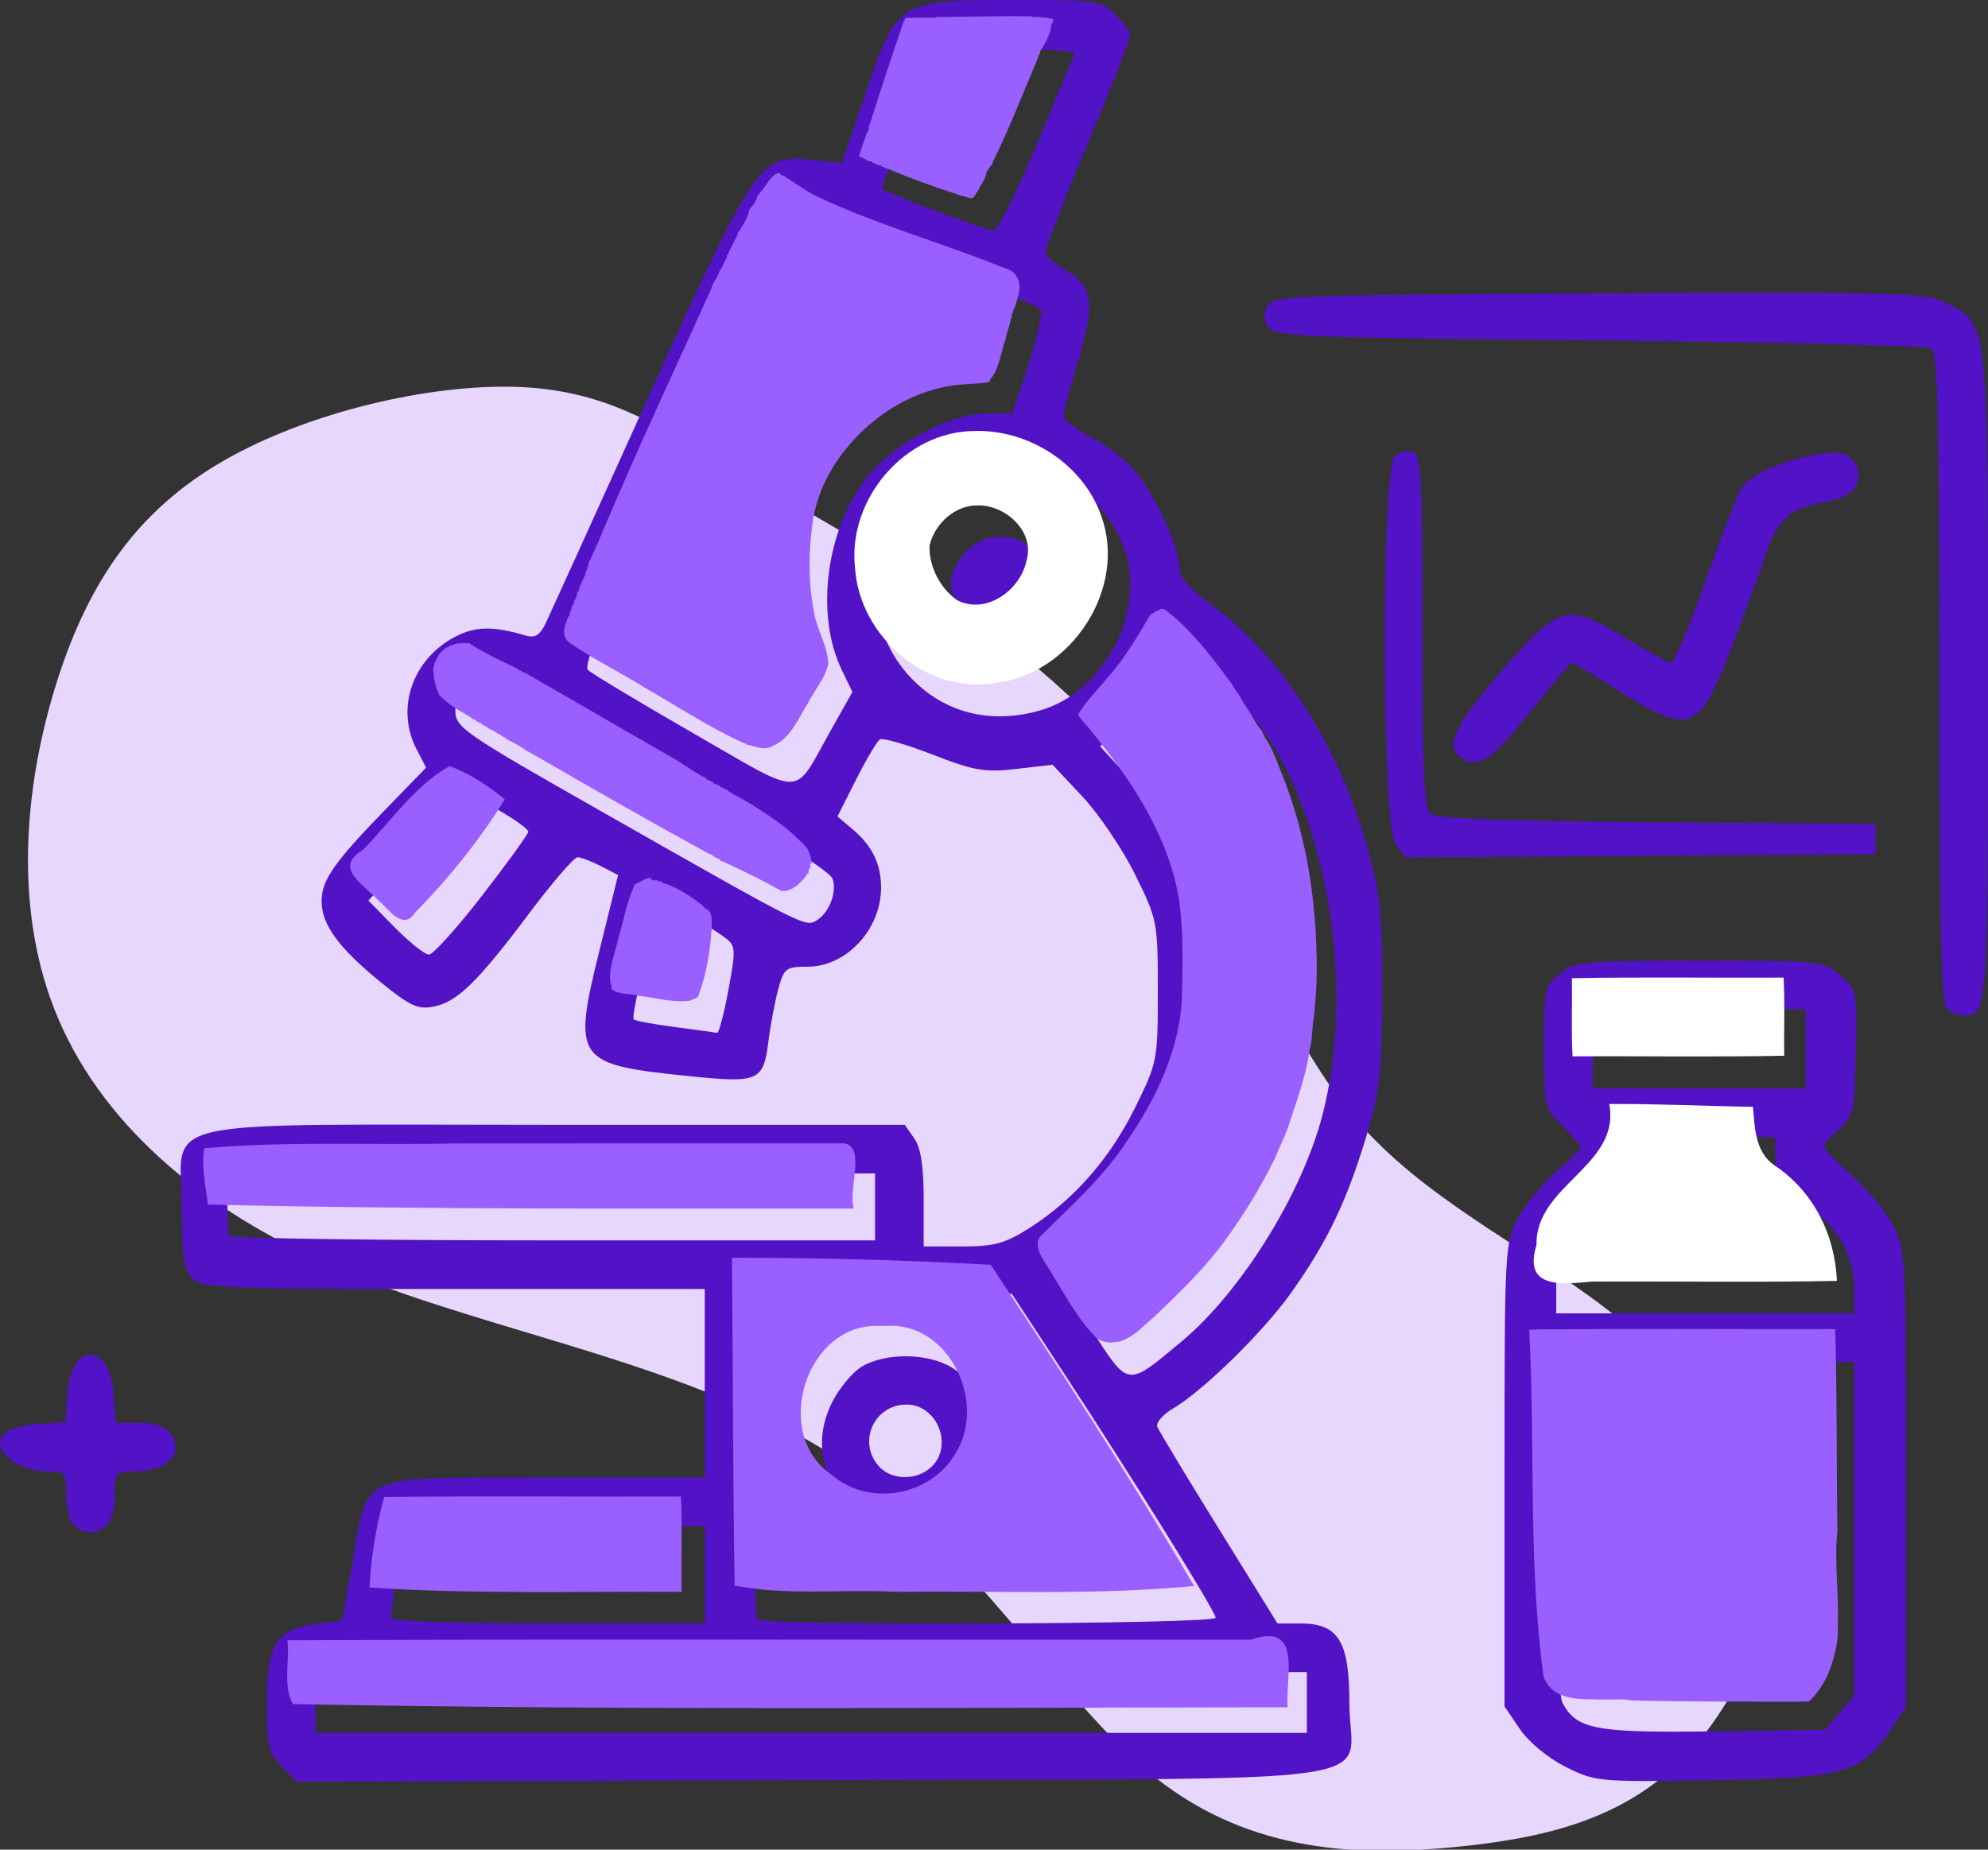
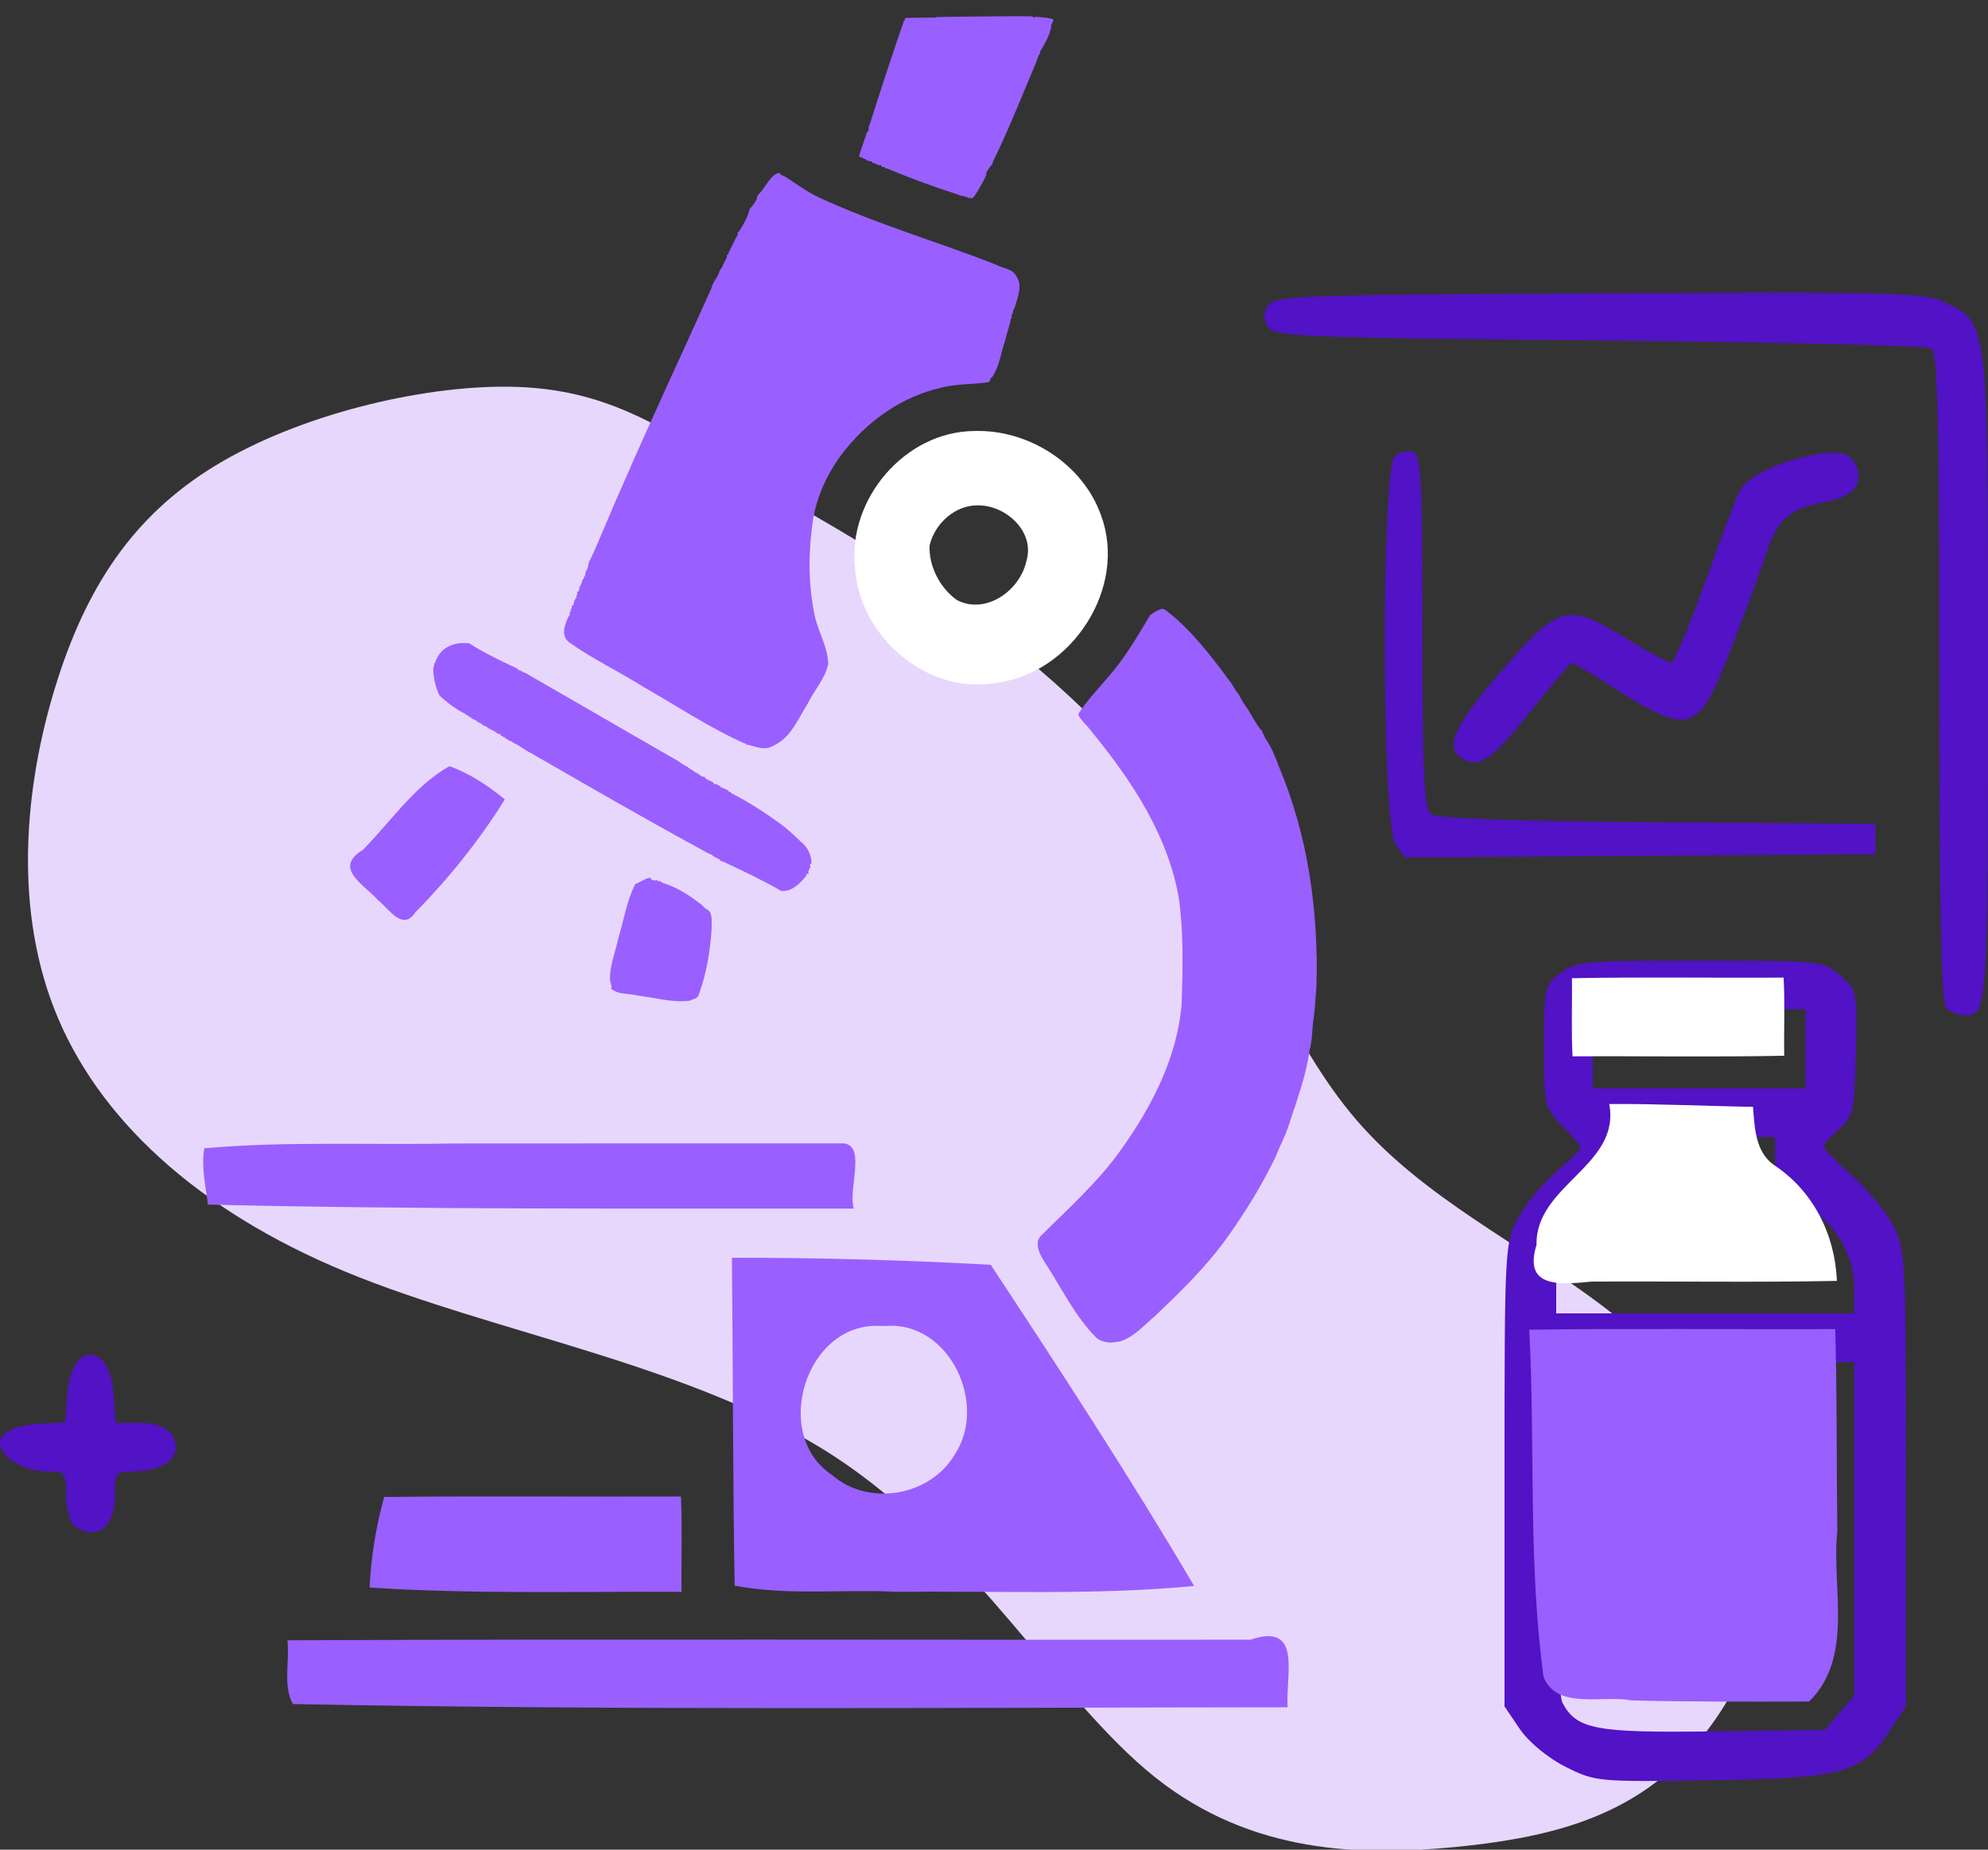
<svg xmlns="http://www.w3.org/2000/svg" xmlns:ns1="http://www.inkscape.org/namespaces/inkscape" xmlns:ns2="http://sodipodi.sourceforge.net/DTD/sodipodi-0.dtd" width="86.486mm" height="80.488mm" viewBox="0 0 86.486 80.488" version="1.1" id="svg1" xml:space="preserve" ns1:export-filename="basic farmasi fisika.png" ns1:export-xdpi="96" ns1:export-ydpi="96" ns1:version="1.4 (86a8ad7, 2024-10-11)" ns2:docname="drawing-1.svg">
  <rect x="0" y="0" width="86.486" height="80.488" fill="#333333" stroke="none" />
  <ns2:namedview id="namedview1" pagecolor="#ffffff" bordercolor="#000000" borderopacity="0.25" ns1:showpageshadow="2" ns1:pageopacity="0.0" ns1:pagecheckerboard="0" ns1:deskcolor="#d1d1d1" ns1:document-units="mm" ns1:zoom="0.35355339" ns1:cx="-1501.8948" ns1:cy="1415.6278" ns1:window-width="1920" ns1:window-height="991" ns1:window-x="-9" ns1:window-y="-9" ns1:window-maximized="1" ns1:current-layer="layer1" showguides="false">
    <ns1:page x="0" y="0" width="86.486" height="80.488" id="page2" margin="0" bleed="0" />
  </ns2:namedview>
  <defs id="defs1">
    <ns1:path-effect effect="bspline" id="path-effect3149" is_visible="true" lpeversion="1.3" weight="33.333" steps="2" helper_size="0" apply_no_weight="true" apply_with_weight="true" only_selected="false" uniform="false" />
  </defs>
  <g ns1:label="Layer 1" ns1:groupmode="layer" id="layer1" transform="translate(654.36,916.991)">
    <path style="fill:#e8d7fd;fill-opacity:1;stroke:none;stroke-width:3.13;stroke-linecap:round;stroke-dasharray:none;stroke-opacity:1" d="m -1046.605,-887.892 c -1.341,4.147 -1.964,9.448 -0.156,14.063 1.808,4.615 6.049,8.544 12.379,11.163 6.33,2.619 14.749,3.929 20.735,7.827 5.987,3.898 9.541,10.383 13.658,13.657 4.116,3.274 8.793,3.336 12.691,2.962 3.898,-0.374 7.016,-1.185 9.479,-3.524 2.463,-2.339 4.272,-6.205 3.742,-9.822 -0.53,-3.617 -3.399,-6.985 -6.891,-9.635 -3.492,-2.65 -7.608,-4.584 -10.477,-7.92 -2.869,-3.336 -4.49,-8.076 -7.078,-12.036 -2.588,-3.96 -6.143,-7.141 -9.729,-9.697 -3.586,-2.557 -7.203,-4.49 -10.103,-6.174 -2.9,-1.684 -5.083,-3.118 -8.762,-3.243 -3.679,-0.125 -8.855,1.06 -12.473,3.149 -3.617,2.089 -5.675,5.083 -7.016,9.23 z" id="path3149" ns1:path-effect="#path-effect3149" ns1:original-d="m -1047.3224,-889.04534 c -0.6236,5.30085 -1.2472,10.6017 -1.8708,15.90252 4.2407,3.92895 8.4813,7.85773 12.722,11.7866 8.4192,1.30964 16.838,2.61925 25.2569,3.92885 3.5548,6.48587 7.1094,12.97149 10.6641,19.45722 4.6773,0.0624 9.35445,0.12473 14.03165,0.18709 3.11822,-0.81074 6.23631,-1.62142 9.35445,-2.43215 1.80856,-3.86657 3.61704,-7.73298 5.42557,-11.5995 -2.86877,-3.36767 -5.73738,-6.73518 -8.60608,-10.10277 -4.11604,-1.93331 -8.2319,-3.86651 -12.34786,-5.79977 -1.62147,-4.73967 -3.24287,-9.47915 -4.86431,-14.21873 -3.55472,-3.18056 -7.10932,-6.36101 -10.66402,-9.54151 -3.6172,-1.93329 -7.2341,-3.86652 -10.8512,-5.79975 -2.1827,-1.43439 -4.3654,-2.86869 -6.5481,-4.30305 -5.1762,1.18491 -10.3522,2.36979 -15.5283,3.55468 -2.0581,2.99349 -4.116,5.98686 -6.174,8.98027 z" transform="matrix(1.024,0,0,1.024,419.888,21.722)" />
    <path style="fill:#5212c5;fill-opacity:1" d="m -590.71,-883.959 c -0.835,-0.467 -0.436,-1.391 1.639,-3.796 2.531,-2.934 2.883,-3.029 5.43,-1.47 0.964,0.59 1.856,1.073 1.981,1.073 0.126,0 0.792,-1.578 1.482,-3.506 0.689,-1.928 1.362,-3.713 1.495,-3.966 0.312,-0.594 1.448,-1.175 2.961,-1.515 1.389,-0.311 1.94,-0.17 2.171,0.557 0.228,0.719 -0.289,1.242 -1.427,1.441 -1.506,0.263 -2.068,0.764 -2.564,2.282 -0.251,0.769 -0.928,2.605 -1.503,4.079 -1.484,3.801 -1.738,3.872 -5.437,1.515 -0.767,-0.489 -1.441,-0.888 -1.498,-0.888 -0.057,0 -0.839,0.923 -1.739,2.051 -1.726,2.164 -2.264,2.55 -2.992,2.142 z" id="path2969" ns1:export-filename="A\Industri farmasi\Qualiti control.png" ns1:export-xdpi="500" ns1:export-ydpi="500" />
    <path style="fill:#5212c5;fill-opacity:1" d="m -593.653,-880.27 c -0.605,-0.864 -0.624,-16.374 -0.021,-16.875 0.216,-0.18 0.574,-0.257 0.794,-0.173 0.344,0.132 0.4,1.219 0.4,7.802 0,6.062 0.073,7.71 0.354,7.942 0.241,0.2 3.381,0.316 9.856,0.363 l 9.502,0.07 v 0.661 0.661 l -10.235,0.069 -10.235,0.069 z" id="path2968" />
    <path style="fill:#5212c5;fill-opacity:1" d="m -569.673,-873.124 c -0.239,-0.239 -0.318,-3.801 -0.318,-14.404 0,-10.979 -0.073,-14.134 -0.331,-14.301 -0.182,-0.118 -6.688,-0.274 -14.457,-0.346 -13.082,-0.123 -14.148,-0.167 -14.418,-0.595 -0.213,-0.338 -0.213,-0.588 7e-5,-0.926 0.271,-0.43 1.295,-0.468 14.418,-0.53 13.016,-0.062 14.199,-0.03 15.052,0.397 1.885,0.944 1.851,0.648 1.852,16.352 4.2e-4,14.519 -0.011,14.671 -1.058,14.671 -0.233,0 -0.566,-0.143 -0.741,-0.318 z" id="path2967" />
    <path style="fill:#5212c5;fill-opacity:1" d="m -651.165,-850.634 c -0.175,-0.175 -0.318,-0.77 -0.318,-1.323 0,-0.966 -0.035,-1.005 -0.897,-1.005 -0.496,0 -1.176,-0.229 -1.521,-0.513 -0.928,-0.762 -0.409,-1.448 1.175,-1.552 l 1.216,-0.08 0.08,-1.216 c 0.152,-2.305 1.861,-2.293 2.013,0.014 l 0.081,1.23 h 0.991 c 1.078,0 1.626,0.371 1.626,1.102 0,0.585 -0.777,1.015 -1.835,1.015 -0.763,0 -0.811,0.06 -0.811,1.005 0,1.07 -0.368,1.64 -1.058,1.64 -0.233,0 -0.566,-0.143 -0.741,-0.318 z" id="path2965" />
    <path style="fill:#5212c5;fill-opacity:1" d="m -586.262,-840.114 c -0.768,-0.388 -1.6,-1.078 -1.984,-1.646 l -0.661,-0.977 v -10.074 c 0,-9.894 0.01,-10.093 0.586,-11.17 0.322,-0.603 1.067,-1.507 1.654,-2.01 0.587,-0.503 1.067,-0.982 1.067,-1.066 0,-0.084 -0.357,-0.51 -0.794,-0.946 -0.776,-0.776 -0.794,-0.852 -0.794,-3.441 0,-2.544 0.027,-2.668 0.697,-3.195 0.653,-0.514 1.035,-0.548 6.071,-0.548 5.3,0 5.384,0.009 6.116,0.639 0.734,0.631 0.742,0.671 0.679,3.373 -0.059,2.549 -0.109,2.774 -0.728,3.317 -0.365,0.32 -0.664,0.663 -0.664,0.76 0,0.098 0.541,0.654 1.202,1.236 0.661,0.582 1.465,1.549 1.786,2.15 0.573,1.071 0.584,1.286 0.584,11.033 v 9.941 l -0.704,1.064 c -1.22,1.844 -2.005,2.061 -7.763,2.15 -4.926,0.076 -5.054,0.064 -6.35,-0.591 z m 11.93,-2.346 0.638,-0.742 v -7.261 -7.261 h -6.482 -6.482 v 7.161 c 0,4.385 0.105,7.358 0.271,7.668 0.62,1.159 1.421,1.311 6.565,1.243 l 4.852,-0.064 z m 0.637,-18.506 c -10e-4,-1.277 -0.669,-2.547 -1.723,-3.279 -1.399,-0.971 -1.716,-1.404 -1.716,-2.343 v -0.926 h -3.175 -3.175 v 0.875 c 0,0.995 -0.297,1.439 -1.525,2.279 -1.125,0.77 -1.65,1.824 -1.65,3.314 v 1.204 h 6.482 6.482 z m -2.116,-10.385 v -1.72 h -4.63 -4.63 v 1.72 1.72 h 4.63 4.63 z" id="path2962" />
-     <path style="fill:#5212c5;fill-opacity:1" d="m -642.097,-840.114 c -0.586,-0.586 -0.654,-0.873 -0.654,-2.753 0,-2.573 0.4,-3.224 2.125,-3.458 l 1.152,-0.156 0.466,-2.646 c 0.669,-3.799 0.132,-3.572 8.457,-3.572 h 6.85 v -4.101 -4.101 h -10.939 c -10.262,0 -10.966,-0.03 -11.377,-0.484 -0.344,-0.38 -0.438,-1.033 -0.438,-3.043 0,-4.006 -1.747,-3.617 16.257,-3.617 h 15.198 l 0.412,0.588 c 0.287,0.41 0.412,1.212 0.412,2.646 v 2.058 h 1.668 c 1.399,0 1.87,-0.128 2.921,-0.795 1.93,-1.224 3.505,-3.015 4.6,-5.23 0.98,-1.983 0.997,-2.071 0.997,-5.088 0,-3.014 -0.018,-3.107 -0.991,-5.076 -0.545,-1.103 -1.576,-2.628 -2.29,-3.389 l -1.298,-1.383 -1.572,0.182 c -1.375,0.16 -1.83,0.082 -3.641,-0.621 -1.138,-0.442 -2.171,-0.74 -2.296,-0.663 -0.125,0.077 -0.592,0.863 -1.038,1.746 l -0.811,1.606 0.659,0.557 c 0.853,0.721 1.238,1.511 1.238,2.538 0,1.821 -1.508,3.444 -3.2,3.444 -0.946,0 -1.029,0.065 -1.277,0.992 -0.146,0.546 -0.335,1.548 -0.42,2.227 -0.224,1.78 -0.398,1.856 -3.543,1.533 -4.844,-0.497 -4.987,-0.701 -3.815,-5.446 l 0.814,-3.295 -0.748,-0.387 c -0.411,-0.213 -0.87,-0.387 -1.018,-0.387 -0.148,0 -1.096,1.101 -2.106,2.447 -2.245,2.992 -3.12,3.846 -4.156,4.053 -0.674,0.135 -1.03,-0.029 -2.287,-1.053 -1.84,-1.499 -2.584,-2.516 -2.584,-3.534 0,-0.92 0.537,-1.687 2.845,-4.061 l 1.702,-1.751 -0.421,-0.815 c -0.915,-1.769 -0.165,-3.926 1.7,-4.889 0.874,-0.451 1.636,-0.463 3.053,-0.046 0.419,0.123 0.626,-0.012 0.895,-0.585 0.193,-0.41 2.181,-4.793 4.419,-9.741 4.671,-10.326 4.862,-10.606 7.09,-10.376 l 1.359,0.14 1.048,-3.084 c 1.354,-3.984 1.394,-4.009 6.55,-4.01 3.523,-3.9e-4 3.673,0.022 4.299,0.649 0.357,0.357 0.649,0.763 0.649,0.901 0,0.138 -0.833,2.247 -1.852,4.686 -1.019,2.439 -1.851,4.564 -1.85,4.722 9e-4,0.158 0.359,0.49 0.796,0.739 1.274,0.725 1.393,1.454 0.647,3.949 -0.358,1.196 -0.651,2.302 -0.651,2.459 0,0.157 0.542,0.572 1.204,0.923 0.662,0.351 1.514,1.006 1.893,1.455 0.885,1.049 1.924,3.272 1.927,4.126 0.002,0.494 0.367,0.934 1.426,1.72 3.125,2.318 5.558,6.144 6.812,10.713 0.524,1.911 0.615,2.845 0.601,6.218 -0.015,3.519 -0.097,4.233 -0.725,6.299 -0.84,2.762 -1.68,4.502 -3.227,6.684 -1.209,1.706 -3.818,4.265 -5.151,5.052 -0.441,0.261 -0.748,0.615 -0.681,0.789 0.067,0.173 1.27,2.17 2.675,4.438 l 2.554,4.123 h 0.988 c 1.666,0 2.139,0.768 2.139,3.472 0,3.672 2.841,3.263 -23.27,3.345 l -22.519,0.07 z m 44.59,-2.795 v -1.323 h -21.564 -21.564 v 1.323 1.323 h 21.564 21.564 z m -26.194,-5.556 v -2.117 h -6.477 -6.477 l -0.141,0.595 c -0.355,1.498 -0.606,3.251 -0.492,3.435 0.069,0.112 3.154,0.203 6.856,0.203 h 6.731 z m 22.225,1.869 c 0,-0.275 -3.627,-6.115 -6.805,-10.958 l -2.059,-3.137 -5.622,-0.132 -5.622,-0.132 v 7.128 c 0,3.92 0.079,7.207 0.176,7.304 0.282,0.282 19.932,0.211 19.932,-0.072 z m -15.062,-4.449 c -1.915,-0.976 -2.579,-2.95 -1.644,-4.883 0.305,-0.631 0.904,-1.353 1.329,-1.605 1.022,-0.603 2.863,-0.584 3.889,0.042 1.752,1.068 2.223,4.047 0.869,5.496 -1.346,1.441 -2.85,1.763 -4.444,0.95 z m 2.672,-2.091 c 1.004,-0.909 0.297,-2.737 -1.058,-2.737 -1.415,0 -2.145,1.642 -1.196,2.691 0.545,0.602 1.614,0.624 2.253,0.046 z m 10.895,-5.469 c 2.58,-2.144 5.238,-6.405 6.135,-9.836 1.309,-5.005 0.478,-11.554 -2.02,-15.919 -0.787,-1.375 -3.785,-4.851 -4.185,-4.851 -0.1,0 -0.331,0.415 -0.514,0.922 -0.183,0.507 -0.921,1.565 -1.639,2.35 l -1.305,1.428 0.938,1.023 c 1.275,1.391 2.433,3.239 3.082,4.918 0.671,1.736 0.922,5.59 0.498,7.632 -0.626,3.015 -2.874,6.558 -5.277,8.317 -0.596,0.437 -1.087,0.884 -1.091,0.995 0,0.11 0.649,1.216 1.449,2.457 1.659,2.572 1.535,2.554 3.929,0.564 z m -13.322,-5.87 v -1.458 l -14.089,0.069 -14.089,0.069 v 1.191 c 0,0.655 0.037,1.28 0.082,1.389 0.045,0.109 6.385,0.198 14.089,0.198 h 14.007 z m -6.378,-9.439 c 0.328,-1.775 0.319,-1.925 -0.141,-2.27 -0.985,-0.739 -2.545,-1.424 -2.754,-1.209 -0.267,0.274 -1.379,4.605 -1.223,4.761 0.063,0.063 0.873,0.213 1.799,0.333 0.927,0.12 1.749,0.234 1.826,0.252 0.078,0.018 0.299,-0.822 0.492,-1.867 z m -10.706,-4.119 c 1.099,-1.419 1.999,-2.664 2,-2.767 0,-0.228 -2.183,-1.533 -2.568,-1.533 -0.151,0 -1.2,1.019 -2.331,2.265 l -2.056,2.265 1.153,1.175 c 0.634,0.646 1.3,1.175 1.479,1.175 0.179,0 1.225,-1.161 2.324,-2.58 z m 14.597,1.054 c 0.523,-0.349 0.841,-1.241 0.636,-1.782 -0.124,-0.326 -2.678,-1.944 -6.649,-4.213 -3.547,-2.026 -6.764,-3.901 -7.151,-4.167 -1.323,-0.911 -2.605,-0.37 -2.605,1.098 0,0.702 0.4,0.977 6.284,4.321 9.147,5.199 8.95,5.1 9.485,4.743 z m 0.558,-8.223 0.945,-1.679 -0.466,-0.967 c -1.149,-2.386 -0.691,-6.036 1.042,-8.306 1.137,-1.489 3.66,-2.848 5.29,-2.848 h 1.092 l 0.713,-2.174 c 0.392,-1.196 0.62,-2.267 0.506,-2.381 -0.114,-0.114 -1.391,-0.614 -2.84,-1.111 -4.515,-1.551 -6.318,-2.29 -6.883,-2.819 -1.135,-1.061 -0.865,-1.518 -6.466,10.946 -2.704,6.016 -3.7,8.495 -3.496,8.699 0.157,0.157 2.228,1.402 4.603,2.767 4.904,2.818 4.296,2.831 5.961,-0.128 z m 9.175,-0.895 c 2.183,-0.652 3.871,-3.055 3.86,-5.495 -0.017,-3.693 -4.357,-6.362 -7.8,-4.798 -3.461,1.572 -4.364,6.099 -1.77,8.866 1.468,1.565 3.526,2.08 5.71,1.427 z m -2.838,-3.414 c -0.268,-0.156 -0.659,-0.694 -0.869,-1.195 -0.315,-0.754 -0.322,-1.033 -0.041,-1.617 0.723,-1.503 2.497,-1.766 3.639,-0.54 0.778,0.835 0.686,1.955 -0.237,2.878 -0.801,0.801 -1.651,0.963 -2.493,0.474 z m 2.619,-21.18 c 0.865,-2.064 1.614,-3.853 1.664,-3.977 0.05,-0.124 -1.368,-0.191 -3.152,-0.151 l -3.243,0.074 -1,2.989 -1,2.989 0.58,0.252 c 1.213,0.526 4.032,1.55 4.299,1.563 0.154,0.007 0.987,-1.676 1.852,-3.739 z" id="path2961" />
-     <path style="fill:#9a5fff;fill-opacity:1;stroke:none;stroke-width:2.759;stroke-linecap:round;stroke-dasharray:none;stroke-opacity:1" d="m -2217.189,-3242.033 c 0.726,18.753 -0.694,37.718 1.537,56.35 3.62,6.664 13.046,3.496 19.076,4.529 7.803,0.098 15.63,0.226 23.418,0.215 4.216,-4.162 6.561,-8.959 5.211,-14.972 -0.217,-15.216 -0.175,-30.54 -0.551,-45.688 -16.216,-0.109 -32.545,-0.495 -48.691,-0.434 z" id="path3079" transform="scale(0.265)" />
    <path style="fill:#9a5fff;fill-opacity:1;stroke:none;stroke-width:1.951;stroke-linecap:round;stroke-dasharray:none;stroke-opacity:1" d="m -2406.213,-3214.532 c -1.347,4.84 -2.17,9.91 -2.396,14.87 17.015,1.112 34.231,0.612 51.214,0.711 -0.066,-5.205 0.133,-10.52 -0.099,-15.656 -16.231,0.05 -32.53,-0.099 -48.719,0.075 z" id="path3080" transform="scale(0.265)" />
    <path style="fill:#9a5fff;fill-opacity:1;stroke:none;stroke-width:1.951;stroke-linecap:round;stroke-dasharray:none;stroke-opacity:1" d="m -2421.233,-3190.466 c 1,3.042 -2.541,10.649 2.928,9.292 53.288,-0.066 106.686,0.133 159.906,-0.099 -1,-3.042 2.541,-10.649 -2.928,-9.292 -53.288,0.066 -106.686,-0.133 -159.906,0.099 z" id="path3081" transform="scale(0.265)" />
    <path style="fill:#9a5fff;fill-opacity:1;stroke:none;stroke-width:1.951;stroke-linecap:round;stroke-dasharray:none;stroke-opacity:1" d="m -2349.125,-3253.815 c 0.172,17.937 0.151,35.94 0.443,53.837 8.643,1.674 17.653,0.567 26.431,1.016 16.299,-0.175 32.879,0.596 48.999,-0.96 -10.553,-17.927 -21.952,-35.376 -33.383,-52.733 -14.136,-0.796 -28.402,-1.169 -42.49,-1.16 z m 25.385,11.188 c 10.404,-0.666 16.672,12.918 11.173,21.155 -4.028,6.79 -14.121,8.592 -20.135,3.32 -10.074,-6.703 -4.209,-25.249 8.023,-24.459 l 0.707,-0.013 h 0.231 z" id="path3082" transform="scale(0.265)" />
    <path style="fill:#9a5fff;fill-opacity:1;stroke:none;stroke-width:1.951;stroke-linecap:round;stroke-dasharray:none;stroke-opacity:1" d="m -2278.798,-3360.137 c -3.111,2.098 -3.789,6.548 -6.562,9.114 -2.035,2.772 -4.545,5.245 -6.577,7.956 8.769,10.124 17.139,21.975 17.149,35.936 0.701,9.108 0.108,18.558 -4.523,26.659 -4.288,9.242 -11.452,16.605 -18.99,23.249 -1.363,2.082 1.873,4.438 2.38,6.434 2.664,3.558 4.209,8.79 8.447,10.757 4.493,-0.316 7.424,-4.798 10.76,-7.362 10.678,-10.651 18.701,-24.39 21.762,-39.213 3.269,-19.037 0.839,-39.719 -9.188,-56.453 -4.317,-5.971 -8.299,-12.732 -14.334,-17.078 -0.106,-0.019 -0.215,-0.019 -0.322,0 z" id="path3083" transform="scale(0.265)" />
    <path style="fill:#9a5fff;fill-opacity:1;stroke:none;stroke-width:1.951;stroke-linecap:round;stroke-dasharray:none;stroke-opacity:1" d="m -2394.922,-3272.579 c -13.582,0.287 -27.335,-0.414 -40.822,0.791 -0.541,3.043 0.238,6.263 0.597,9.243 35.322,0.839 70.774,0.624 106.037,0.66 -0.999,-3.077 2.002,-10.056 -1.514,-10.706 -21.433,0 -42.866,-0.011 -64.298,0.011 z" id="path3084" transform="scale(0.265)" />
    <path style="fill:#9a5fff;fill-opacity:1;stroke:none;stroke-width:1.951;stroke-linecap:round;stroke-dasharray:none;stroke-opacity:1" d="m -2363.319,-3315.796 c -3.188,1.66 -2.646,6.476 -4,9.406 -0.24,2.671 -2.388,5.968 -1.03,8.51 4.352,0.305 8.979,1.996 13.255,1.349 1.363,-4.34 2.487,-9.076 2.217,-13.624 -2.669,-2.666 -6.737,-4.976 -10.442,-5.642 z" id="path3085" transform="scale(0.265)" />
    <path style="fill:#9a5fff;fill-opacity:1;stroke:none;stroke-width:1.951;stroke-linecap:round;stroke-dasharray:none;stroke-opacity:1" d="m -2395.509,-3334.53 c -5.743,3.227 -9.625,9.116 -14.218,13.755 -4.906,2.979 0.122,5.602 2.496,8.227 1.705,1.338 4.055,5.213 6.115,2.034 5.52,-5.601 10.599,-11.939 14.707,-18.566 -2.655,-2.191 -5.855,-4.323 -9.1,-5.451 z" id="path3086" transform="scale(0.265)" />
-     <path style="fill:#9a5fff;fill-opacity:1;stroke:none;stroke-width:1.951;stroke-linecap:round;stroke-dasharray:none;stroke-opacity:1" d="m -2393.74,-3354.501 c -5.222,0.294 -5.538,8.067 -1.142,9.974 17.637,10.617 35.447,21.074 53.88,30.255 2.949,0.459 5.544,-3.976 4.32,-6.582 -5.623,-6.198 -13.879,-9.299 -20.722,-13.941 -11.65,-6.633 -23.054,-13.877 -35.141,-19.648 -0.395,-0.06 -0.796,-0.087 -1.195,-0.058 z" id="path3087" transform="scale(0.265)" />
    <path style="fill:#9a5fff;fill-opacity:1;stroke:none;stroke-width:1.951;stroke-linecap:round;stroke-dasharray:none;stroke-opacity:1" d="m -2342.007,-3431.504 c -3.394,3.342 -4.945,8.524 -7.333,12.685 -9.603,20.614 -19.379,41.238 -27.329,62.545 2.363,3.323 7.308,4.401 10.52,6.942 7.294,3.812 13.959,9.238 21.835,11.745 4.975,-0.264 6.314,-6.573 8.792,-9.919 3.044,-3.006 1.9,-6.238 0.167,-9.532 -1.764,-6.382 -1.521,-13.35 -0.534,-19.857 3.58,-11.979 15.205,-21.39 27.964,-20.738 3.092,-1.002 2.546,-6.607 4.127,-9.462 0.149,-2.518 2.835,-5.975 0.895,-8.203 -11.599,-5.286 -24.492,-7.835 -35.558,-14.239 -1.051,-0.81 -2.092,-2.018 -3.544,-1.968 z" id="path3088" transform="scale(0.265)" />
-     <path style="fill:#9a5fff;fill-opacity:1;stroke:none;stroke-width:1.951;stroke-linecap:round;stroke-dasharray:none;stroke-opacity:1" d="m -2306.712,-3457.625 c -4.685,0.14 -9.414,0.377 -14.055,0.744 -2.216,7.424 -5.455,14.735 -6.838,22.319 5.684,2.457 11.519,4.938 17.476,6.528 5.045,-6.548 7.436,-14.87 10.951,-22.315 0.079,-2.01 3.316,-4.665 1.955,-6.451 -2.991,-1.127 -6.355,-0.73 -9.489,-0.826 z" id="path3090" transform="scale(0.265)" />
    <path style="fill:#9a5fff;fill-opacity:1;stroke:none;stroke-width:0.345;stroke-linecap:round;stroke-dasharray:none;stroke-opacity:1" d="m -2302.967,-3457.684 c -4.217,0.053 -8.438,0.051 -12.652,0.149 -0.083,0.462 -1.03,0.116 -1.472,0.286 -1.26,0.136 -2.587,0.091 -3.81,0.357 -1.896,5.511 -3.727,11.048 -5.478,16.606 0.014,0.219 -0.278,0.315 -0.126,0.561 -0.338,0.106 -0.031,0.602 -0.229,0.851 -0.342,1.47 -0.823,2.952 -0.941,4.456 0.144,0.104 0.335,0.209 0.518,0.203 0.093,0.393 0.557,0.161 0.72,0.401 0.221,-0.116 0.443,0 0.388,0.235 0.178,0.089 0.332,-0.057 0.476,0.113 0.177,-0.029 0.186,0.326 0.475,0.137 0.095,0.286 0.66,-0.08 0.544,0.369 0.174,0.104 0.337,-0.056 0.481,0.119 0.177,-0.029 0.186,0.326 0.475,0.137 0.077,0.242 0.33,0.03 0.462,0.241 3.553,1.475 7.175,2.803 10.84,3.971 0.227,-0.01 0.331,0.283 0.576,0.173 0.142,0.278 0.488,-0.04 0.63,0.226 0.25,-0.088 0.419,0.213 0.665,0.106 0.012,0.463 0.491,-0.023 0.566,-0.214 1.222,-1.576 2.14,-3.372 3.275,-4.995 0.382,-0.074 0.131,-0.573 0.386,-0.705 -0.032,-0.149 0.164,-0.255 0.15,-0.387 0.176,-0.13 0.027,-0.334 0.244,-0.476 2.37,-4.914 4.355,-10.003 6.488,-15.021 0.229,-0.513 0.388,-1.102 0.606,-1.569 0.059,-0.081 0.283,-0.211 0.127,-0.46 0.746,-1.17 1.467,-2.424 1.805,-3.786 0.262,-0.664 -0.332,-1.32 -0.956,-1.468 -0.625,-0.185 -1.263,-0.375 -1.917,-0.409 -0.145,-0.363 -0.8,-0.095 -1.116,-0.199 -0.733,-0.011 -1.467,-0.01 -2.2,-0.01 z" id="path3091" transform="scale(0.265)" />
    <path style="fill:#9a5fff;fill-opacity:1;stroke:none;stroke-width:0.345;stroke-linecap:round;stroke-dasharray:none;stroke-opacity:1" d="m -2307.452,-3431.921 c -0.778,0.915 -1.314,2.055 -2.049,3.019 -0.112,0.346 -0.72,0.725 -0.52,1.084 0.637,0.185 0.894,-0.727 1.215,-1.099 0.515,-0.956 1.174,-1.885 1.482,-2.926 -0.013,-0.054 -0.073,-0.092 -0.128,-0.078 z" id="path3092" transform="scale(0.265)" />
    <path style="fill:#9a5fff;fill-opacity:1;stroke:none;stroke-width:0.172;stroke-linecap:round;stroke-dasharray:none;stroke-opacity:1" d="m -2299.421,-3457.579 c -0.274,0.087 0.027,0.286 0.185,0.243 0.651,0.159 1.357,0.233 1.93,0.603 0.203,0.14 0.339,0.348 0.459,0.548 0.275,0.029 0.259,-0.404 0.384,-0.571 0.225,-0.27 0.056,-0.492 -0.245,-0.525 -0.891,-0.185 -1.805,-0.266 -2.713,-0.299 z" id="path3093" transform="scale(0.265)" />
    <path style="fill:#9a5fff;fill-opacity:1;stroke:none;stroke-width:0.172;stroke-linecap:round;stroke-dasharray:none;stroke-opacity:1" d="m -2316.862,-3457.451 c -1.257,0.017 -2.517,0 -3.771,0.067 -0.146,0.115 -0.261,0.585 0.049,0.537 1.593,-0.217 3.204,-0.268 4.805,-0.382 0.248,-0.089 -0.011,-0.302 -0.18,-0.221 -0.301,0 -0.602,0 -0.903,0 z" id="path3094" transform="scale(0.265)" />
    <path style="fill:#9a5fff;fill-opacity:1;stroke:none;stroke-width:0.172;stroke-linecap:round;stroke-dasharray:none;stroke-opacity:1" d="m -2326.833,-3438.747 c -0.25,0.255 -0.263,0.69 -0.422,1.01 -0.332,1.015 -0.722,2.027 -1.003,3.049 0.151,0.1 0.55,0.404 0.708,0.132 0.12,-1.398 0.591,-2.745 0.828,-4.121 -0.039,-0.02 -0.048,-0.096 -0.111,-0.07 z" id="path3095" transform="scale(0.265)" />
    <path style="fill:#9a5fff;fill-opacity:1;stroke:none;stroke-width:0.488;stroke-linecap:round;stroke-dasharray:none;stroke-opacity:1" d="m -2341.702,-3431.859 c -2.852,2.471 -4.147,6.172 -5.916,9.405 -1.465,2.759 -2.657,5.686 -4.173,8.401 -0.225,0.074 -0.395,0.202 -0.256,0.506 -0.141,0.812 -0.573,1.596 -1.059,2.208 0.058,0.214 -0.308,0.293 -0.151,0.62 -0.115,0.434 -0.33,0.996 -0.77,1.056 0.042,0.29 0.064,0.427 -0.149,0.607 0.112,0.205 -0.276,0.314 -0.164,0.528 -0.31,0.151 0.044,0.527 -0.367,0.41 -0.068,0.273 0.097,0.48 -0.176,0.652 0.155,0.226 -0.332,0.262 -0.145,0.524 -0.341,0.074 -0.055,0.402 -0.381,0.488 0.123,0.346 -0.419,0.511 -0.307,0.938 -0.116,0.2 -0.283,0.326 -0.211,0.558 -3.094,6.296 -5.858,12.777 -8.767,19.17 -1.677,3.729 -3.328,7.5 -4.944,11.24 -0.243,0.317 -0.172,0.787 -0.452,1.032 0.109,0.216 -0.372,0.345 -0.157,0.692 -0.336,0.073 -0.018,0.41 -0.354,0.476 0.105,0.289 -0.31,0.392 -0.129,0.758 -0.379,0.035 -0.069,0.4 -0.381,0.504 0.145,0.515 -0.461,0.815 -0.362,1.321 -0.027,0.397 -0.504,0.599 -0.55,0.911 0.203,0.351 -0.108,0.581 -0.383,0.54 -0.195,1.816 -1.195,3.521 -1.774,5.258 -0.73,1.605 -1.148,3.49 -2.09,4.931 0.168,0.418 -0.461,0.733 -0.355,1.23 -0.104,1.697 1.77,2.539 2.935,3.377 1.342,0.883 2.835,1.651 4.222,2.373 0.166,0.282 0.416,0.085 0.535,0.387 1,0.16 1.884,0.936 2.686,1.547 0.242,0.374 0.689,0.244 0.847,0.562 0.264,-0.123 0.273,0.3 0.598,0.154 0.344,0.291 0.768,0.438 1.012,0.733 0.536,-0.087 0.893,0.583 1.418,0.695 0.228,0.306 0.531,0.306 0.729,0.546 0.349,-0.169 0.403,0.536 0.748,0.395 0.524,0.355 1.068,0.567 1.561,0.997 3.5,2.094 6.999,4.245 10.684,5.989 0.102,0.037 0.233,0.336 0.426,0.189 0.064,0.348 0.407,0.042 0.469,0.381 1.677,0.154 3.375,1.645 5.096,0.722 3.088,-1.277 4.399,-4.647 6.001,-7.317 0.943,-2.064 2.811,-3.689 3.175,-6.002 0.024,-1.74 -0.46,-3.411 -1.267,-4.941 -2.027,-5.454 -1.956,-11.436 -1.47,-17.156 0.894,-9.211 7.327,-17.3 15.455,-21.409 3.788,-2.01 8.071,-2.838 12.34,-2.875 0.425,-0.153 1.359,0.15 1.524,-0.321 -0.473,-0.138 0.268,-0.494 0.44,-0.518 0.951,-1.77 1.535,-3.77 1.795,-5.755 0.161,0.099 0.43,-0.135 0.224,-0.413 0.08,-0.901 0.356,-1.901 0.882,-2.584 -0.093,-0.965 0.299,-2.024 0.753,-2.825 0.434,-0.051 -0.104,-0.676 0.293,-0.895 0.257,-0.989 0.679,-2.103 0.459,-3.11 -0.28,-0.613 -0.535,-1.292 -1.2,-1.612 -0.061,-0.311 -0.212,-0.436 -0.578,-0.303 -0.093,-0.317 -0.381,-0.049 -0.514,-0.332 -0.29,0.07 -0.386,0.036 -0.515,-0.204 -0.279,0.087 -0.268,-0.31 -0.613,-0.174 -4.012,-1.759 -8.237,-3.027 -12.35,-4.542 -7.059,-2.573 -14.366,-4.785 -20.786,-8.775 -0.608,-0.503 -1.184,-1.073 -1.901,-1.311 -0.226,-0.331 -1.032,-0.137 -1.02,-0.448 0.036,-0.106 -0.056,-0.229 -0.173,-0.189 z" id="path3096" transform="scale(0.265)" />
    <path style="fill:#9a5fff;fill-opacity:1;stroke:none;stroke-width:0.488;stroke-linecap:round;stroke-dasharray:none;stroke-opacity:1" d="m -2341.536,-3431.927 c -1.357,0.508 -1.935,2.077 -2.857,3.097 -0.224,0.355 -0.701,0.584 -0.612,1.014 -0.252,0.714 -0.766,1.297 -1.236,1.829 -0.259,1.326 -1.037,2.573 -1.763,3.709 -0.422,-0.015 0.054,0.557 -0.337,0.645 0.114,0.234 -0.268,0.345 -0.184,0.555 -0.297,0.111 -0.014,0.393 -0.333,0.472 0.092,0.258 -0.263,0.368 -0.197,0.588 -0.297,0.111 -0.014,0.393 -0.333,0.472 0.099,0.259 -0.27,0.35 -0.179,0.589 -0.31,0.151 0.043,0.527 -0.367,0.41 -0.069,0.273 0.097,0.479 -0.176,0.652 0.155,0.226 -0.332,0.262 -0.145,0.524 -0.319,0.102 -0.099,0.39 -0.383,0.531 0.08,0.372 -0.506,0.703 -0.561,1.147 -0.283,0.967 -1.078,1.643 -1.27,2.631 -4.913,10.97 -10.052,21.841 -14.818,32.878 -1.764,3.889 -3.295,7.89 -5.105,11.751 -0.419,0.469 -0.228,1.286 -0.646,1.814 -0.246,0.376 -0.051,0.845 -0.408,1.032 0.119,0.321 -0.42,0.496 -0.301,0.907 -0.119,0.178 -0.266,0.372 -0.223,0.52 -0.371,0.104 -0.014,0.536 -0.321,0.686 0.183,0.446 -0.256,0.054 -0.258,0.428 0.186,0.317 -0.242,0.485 -0.079,0.828 -0.359,0.055 -0.076,0.392 -0.402,0.483 0.048,0.304 -0.036,0.396 -0.153,0.639 0.211,0.326 -0.476,0.014 -0.209,0.484 0.031,0.219 -0.354,0.355 -0.152,0.678 -0.409,0.059 -0.016,0.551 -0.374,0.781 -0.656,1.272 -1.333,3.292 0.104,4.304 3.917,2.793 8.298,4.841 12.356,7.414 5.462,3.114 10.724,6.646 16.485,9.192 0.23,-0.074 0.211,0.336 0.516,0.196 1.337,0.349 2.823,0.984 4.13,0.154 2.901,-1.28 4.077,-4.482 5.675,-6.979 1.067,-2.157 2.823,-4.043 3.335,-6.439 -0.08,-3.055 -1.914,-5.685 -2.363,-8.675 -0.96,-4.998 -0.864,-10.195 -0.104,-15.219 0.754,-4.193 2.694,-8.16 5.395,-11.439 3.931,-4.867 9.37,-8.592 15.498,-10.011 2.591,-0.717 5.307,-0.507 7.933,-0.946 0.332,-0.138 0.07,-0.616 0.501,-0.756 1.292,-1.817 1.484,-4.144 2.221,-6.182 0.219,-1.134 0.748,-2.401 0.881,-3.444 0.423,-0.136 -0.153,-0.739 0.322,-0.794 -0.016,-0.376 0.075,-0.636 0.289,-0.978 0.476,-1.666 1.421,-3.651 0.284,-5.261 -0.606,-1.25 -2.238,-1.258 -3.325,-1.872 -9.553,-3.765 -19.472,-6.603 -28.801,-10.921 -2.179,-0.959 -4.053,-2.426 -6.051,-3.682 -0.313,-0.082 -0.424,-0.027 -0.54,-0.326 -0.102,-0.075 -0.233,-0.12 -0.361,-0.11 z" id="path3097" transform="scale(0.265)" />
    <path style="fill:#9a5fff;fill-opacity:1;stroke:none;stroke-width:0.488;stroke-linecap:round;stroke-dasharray:none;stroke-opacity:1" d="m -2278.697,-3360.269 c -1.37,0.823 -2.333,2.056 -3.046,3.457 -1.325,2.48 -2.761,4.909 -4.698,6.97 -1.525,1.906 -3.361,3.629 -4.763,5.594 -0.285,0.64 -1.329,1.241 -0.35,1.814 0.868,0.831 1.37,1.885 2.273,2.654 0.778,1.466 2.176,2.591 3.096,3.997 4.352,5.925 8.189,12.431 10.052,19.592 1.387,6.044 1.547,12.314 1.321,18.489 -0.249,6.226 -1.958,12.348 -4.943,17.819 -2.848,5.572 -6.535,10.701 -10.901,15.189 -2.54,2.79 -5.524,5.159 -8.091,7.911 -0.01,0.634 0.091,1.458 0.27,1.98 0,0.29 0.274,0.241 0.208,0.55 0.3,0.044 0.027,0.521 0.465,0.567 0.043,0.205 0.05,0.391 0.316,0.484 0.669,0.726 1.112,1.652 1.465,2.526 -0.033,0.375 0.511,0.622 0.735,0.96 0.312,0.275 0.279,0.741 0.419,0.997 0.246,-0.015 -0.01,0.482 0.388,0.49 0.113,0.171 0.091,0.401 0.305,0.474 1.37,2.415 2.811,4.925 4.941,6.764 0.894,0.87 2.186,1.259 3.367,0.742 0.517,-0.25 1.143,-0.348 1.631,-0.47 0.103,-0.388 0.744,-0.317 0.97,-0.681 4.158,-3.435 7.97,-7.29 11.558,-11.312 1.613,-1.822 3.008,-3.95 4.592,-5.73 -0.193,-0.328 0.473,-0.351 0.34,-0.723 0.278,-0.368 0.568,-0.819 0.78,-1.14 0.406,-0.114 0.082,-0.582 0.541,-0.649 0.015,-0.312 0.17,-0.417 0.412,-0.619 -0.136,-0.357 0.495,-0.409 0.368,-0.741 0.363,-0.058 -0.014,-0.529 0.444,-0.566 0.061,-0.296 0.235,-0.394 0.448,-0.613 -0.118,-0.294 0.314,-0.301 0.169,-0.59 0.361,-0.062 -0.01,-0.528 0.445,-0.572 0.083,-0.265 0.104,-0.305 0.29,-0.489 -0.112,-0.23 0.264,-0.258 0.174,-0.542 0.337,-0.032 0.305,-0.438 0.387,-0.526 0.244,-0.162 0.028,-0.372 0.318,-0.494 -0.149,-0.256 0.324,-0.283 0.152,-0.559 0.356,-0.05 0.014,-0.434 0.393,-0.437 -0.045,-0.437 0.618,-0.696 0.519,-1.235 0.113,-0.422 0.266,-1.072 0.738,-1.08 0,-0.265 -0.113,-0.442 0.149,-0.586 -0.114,-0.234 0.268,-0.345 0.184,-0.555 0.325,-0.179 0.01,-0.72 0.338,-1.003 0.077,-0.375 0.373,-0.406 0.577,-0.547 -0.106,-0.343 -0.087,-1.174 0.374,-1.129 0.346,-0.127 -0.01,-0.744 0.267,-1.013 1.051,-3.098 2.145,-6.203 2.97,-9.373 0.521,0.304 0.064,-0.764 0.188,-0.973 0.048,-0.246 0,-0.783 0.338,-0.57 0.276,-0.347 -0.364,-1.137 0.244,-1.033 0.041,-0.637 -0.201,-1.612 0.123,-2.074 0.474,-0.122 0.115,-0.993 0.234,-1.387 0.087,-1.617 0.167,-3.442 0.506,-4.926 0.396,-0.378 0.052,-1.233 0.16,-1.767 -0.011,-0.576 -0.092,-1.091 0.17,-1.491 0.044,-2.365 0.241,-4.774 -0.067,-7.119 -0.432,-0.513 0.066,-1.394 -0.087,-2.033 -0.338,-6.41 -1.418,-12.797 -3.213,-18.96 -0.249,-0.276 0.038,-0.752 -0.327,-0.891 0.212,-0.416 -0.341,-0.45 -0.145,-0.853 -0.218,-0.151 -0.347,-0.244 -0.161,-0.572 0.054,-0.386 -0.499,-0.071 -0.178,-0.53 0.052,-0.383 -0.495,-0.075 -0.177,-0.53 0.052,-0.383 -0.495,-0.074 -0.177,-0.53 0.05,-0.384 -0.496,-0.075 -0.176,-0.534 0.044,-0.378 -0.432,-0.058 -0.223,-0.471 -1.174,-2.08 -1.836,-4.498 -3.005,-6.624 -2.054,-4.273 -4.949,-8.046 -7.548,-11.986 -0.103,-0.33 -0.502,-0.44 -0.547,-0.809 -2.246,-2.837 -4.617,-5.611 -7.233,-8.112 -0.756,-0.281 -1.293,-1.019 -2.054,-1.271 z" id="path3098" transform="scale(0.265)" />
    <path style="fill:#9a5fff;fill-opacity:1;stroke:none;stroke-width:0.488;stroke-linecap:round;stroke-dasharray:none;stroke-opacity:1" d="m -2278.601,-3360.233 c -0.802,0.108 -1.321,0.906 -1.992,1.187 -1.904,3.573 -4.015,7.059 -6.76,10.059 -1.597,2.052 -3.709,3.782 -4.805,6.181 0.481,0.532 1.122,0.949 1.42,1.645 6.139,7.236 11.77,15.273 14.306,24.529 1.787,6.776 1.545,13.857 1.353,20.801 -0.74,9.402 -5.314,18.069 -10.912,25.504 -3.118,4.227 -6.952,7.823 -10.776,11.392 -0.661,0.791 -1.754,1.407 -2.118,2.324 -0.031,1.7 0.899,3.202 1.939,4.452 1.555,3.055 3.513,5.888 5.391,8.754 1.104,1.54 2.516,3.287 4.522,3.511 0.793,-0.122 1.575,-0.372 2.347,-0.494 3.713,-2.313 6.633,-5.66 9.765,-8.67 1.315,-1.376 2.757,-2.713 3.855,-4.246 0.382,-0.162 0.515,-0.501 0.642,-0.819 0.325,-0.208 0.616,-0.48 0.67,-0.837 0.393,-0.123 0.459,-0.467 0.558,-0.748 1.769,-1.75 2.945,-4.024 4.369,-6.053 1.772,-2.614 3.126,-5.484 4.684,-8.214 0.257,-0.307 0.145,-0.847 0.442,-1.227 0.133,-0.371 0.068,-0.651 0.366,-0.833 -0.052,-0.386 0.623,-0.555 0.467,-1.007 0.659,-0.906 0.807,-2.021 1.196,-3.053 -0.145,-0.425 0.464,-0.37 0.249,-0.801 0.111,-0.149 0.226,-0.39 0.143,-0.62 0.398,-0.067 -0.017,-0.559 0.349,-0.644 -0.016,-0.361 0.015,-0.239 0.256,-0.388 -0.013,-0.345 -0.171,-0.44 0.169,-0.513 0.039,-0.314 -0.202,-0.487 0.168,-0.51 0.024,-0.314 -0.127,-0.567 0.123,-0.798 0.011,-0.313 -0.144,-0.453 0.206,-0.413 0.119,-0.334 -0.171,-0.514 0.219,-0.596 -0.011,-0.295 -0.189,-0.563 0.14,-0.69 0,-0.353 -0.073,-0.603 0.179,-0.885 0.333,-0.848 0.457,-1.951 0.576,-2.739 0.523,-0.909 0.275,-2.076 0.557,-3.01 0.546,-1.282 0.326,-2.928 0.424,-4.17 0.511,0.118 0.132,-0.777 0.186,-1.079 0.138,-1.221 0.419,-2.449 0.402,-3.704 0.319,-4.261 0.057,-8.524 -0.325,-12.771 -0.612,-7.776 -2.393,-15.472 -5.285,-22.713 -0.15,-0.128 -0.01,-0.414 -0.259,-0.493 0.23,-0.286 -0.185,-0.435 -0.162,-0.561 0.025,-0.277 -0.329,-0.274 -0.148,-0.607 -0.197,-0.21 -0.221,-0.228 -0.268,-0.51 -0.25,-0.054 0.104,-0.735 -0.347,-0.492 0.159,-0.357 -0.254,-0.392 -0.141,-0.704 -0.388,-0.037 0.135,-0.616 -0.296,-0.593 -1.644,-2.69 -3.088,-5.536 -4.91,-8.131 -1.618,-2.496 -3.164,-5.034 -5.118,-7.292 -2.253,-2.631 -4.435,-5.428 -7.274,-7.458 -0.226,-0.129 -0.473,-0.267 -0.743,-0.252 z" id="path3099" transform="scale(0.265)" />
    <path style="fill:#9a5fff;fill-opacity:1;stroke:none;stroke-width:0.488;stroke-linecap:round;stroke-dasharray:none;stroke-opacity:1" d="m -2278.53,-3360.388 c -0.69,0.227 -1.384,0.627 -1.945,1.057 -2.113,3.559 -4.209,7.158 -6.976,10.264 -1.651,1.974 -3.504,3.858 -4.848,6.043 0.512,1.067 1.575,1.853 2.248,2.842 6.586,8.046 12.614,17.125 14.33,27.574 0.765,5.645 0.597,11.377 0.43,17.057 -0.713,8.851 -4.953,17.024 -10.066,24.142 -3.72,5.214 -8.536,9.491 -13.043,13.998 -1.207,1.377 -0.064,3.265 0.752,4.516 2.676,4.131 4.841,8.702 8.355,12.218 1.033,0.897 2.592,0.863 3.887,0.597 2.288,-0.722 3.936,-2.651 5.723,-4.155 4.173,-3.982 8.358,-8.018 11.729,-12.721 3.034,-4.215 5.777,-8.666 8.042,-13.341 0.828,-2.106 1.922,-4.107 2.527,-6.305 1.213,-3.729 2.595,-7.435 3.092,-11.344 0.467,-1.598 0.401,-3.279 0.609,-4.896 0.316,-1.832 0.348,-3.734 0.515,-5.596 0.357,-12.218 -1.364,-24.619 -6.12,-35.937 -0.625,-1.672 -1.284,-3.349 -2.315,-4.81 -0.125,-0.084 0,-0.431 -0.252,-0.435 0.134,-0.323 -0.302,-0.27 -0.158,-0.59 -1.141,-1.167 -1.761,-2.82 -2.744,-4.141 -0.482,-0.652 -0.865,-1.432 -1.236,-2.077 -0.596,-0.638 -0.918,-1.561 -1.53,-2.229 -3.042,-4.134 -6.247,-8.273 -10.316,-11.449 -0.21,-0.121 -0.434,-0.294 -0.689,-0.281 z" id="path3100" transform="scale(0.265)" />
    <path style="fill:#9a5fff;fill-opacity:1;stroke:none;stroke-width:0.488;stroke-linecap:round;stroke-dasharray:none;stroke-opacity:1" d="m -2392.889,-3354.747 c -1.767,-0.112 -3.727,0.674 -4.559,2.295 0.01,0.174 -0.291,0.305 -0.203,0.494 -0.313,0.134 0.048,0.512 -0.339,0.482 -0.065,0.325 0.081,0.509 -0.163,0.722 -0.027,1.567 0.347,3.17 0.994,4.583 1.236,1.178 2.744,2.322 4.222,3.019 0.158,0.289 0.559,0.19 0.655,0.521 0.334,-0.165 0.407,0.53 0.747,0.322 0.054,0.338 0.493,0.046 0.539,0.473 0.236,0.136 0.361,-0.014 0.477,0.262 0.338,-0.161 0.41,0.531 0.752,0.326 0.054,0.338 0.493,0.046 0.539,0.473 0.266,0.106 0.349,0.035 0.523,0.265 0.237,-0.138 0.256,0.317 0.559,0.139 0.058,0.294 0.417,0.327 0.509,0.422 0.143,0.254 0.504,-0.036 0.564,0.386 0.261,0.089 0.303,0.096 0.475,0.295 0.304,-0.135 0.418,0.504 0.721,0.336 0.064,0.362 0.606,0.171 0.807,0.537 0.981,0.361 1.85,1.182 2.839,1.643 9.462,5.451 18.916,10.926 28.512,16.136 0.213,0.083 0.37,0.319 0.55,0.267 0.132,0.284 0.389,0.033 0.5,0.342 0.347,-0.207 0.408,0.477 0.734,0.328 0.053,0.356 0.413,0.027 0.462,0.371 0.385,-0.134 0.42,0.513 0.851,0.426 3.258,1.493 6.509,3.077 9.618,4.837 1.724,0.153 3.158,-1.295 4.115,-2.551 -0.235,-0.505 0.507,0.039 0.321,-0.465 -0.155,-0.244 0.279,-0.42 0.093,-0.674 0.552,0.016 -0.154,-0.957 0.389,-0.718 0.085,-1.402 -0.61,-2.815 -1.732,-3.681 -1.096,-1.05 -2.257,-2.165 -3.457,-3.016 -2.513,-1.824 -5.153,-3.525 -7.918,-4.937 -0.088,-0.134 -0.224,-0.275 -0.435,-0.243 -0.031,-0.337 -0.438,-0.305 -0.526,-0.387 -0.139,-0.264 -0.386,0.01 -0.468,-0.31 -0.365,0.201 -0.427,-0.471 -0.761,-0.336 -0.093,-0.361 -0.649,-0.036 -0.805,-0.482 -0.438,-0.359 -1.183,-0.373 -1.439,-0.956 -0.559,0.112 -0.911,-0.584 -1.459,-0.685 -0.392,-0.383 -0.946,-0.519 -1.306,-0.924 -0.697,-0.289 -1.505,-1.001 -2.27,-1.369 -8.163,-4.704 -16.321,-9.434 -24.482,-14.129 -0.268,0.04 -0.385,-0.279 -0.593,-0.233 -0.125,-0.287 -0.517,0.017 -0.58,-0.419 -0.336,-0.055 -0.475,-0.312 -0.866,-0.378 -2.364,-1.135 -4.785,-2.298 -6.967,-3.708 -0.177,-0.184 -0.512,-0.058 -0.738,-0.099 z" id="path3101" transform="scale(0.265)" />
    <path style="fill:#9a5fff;fill-opacity:1;stroke:none;stroke-width:0.488;stroke-linecap:round;stroke-dasharray:none;stroke-opacity:1" d="m -2363.254,-3315.9 c -0.804,0.325 -1.337,1.178 -2.079,1.549 0.159,0.562 -0.432,0.971 -0.467,1.559 -0.285,0.992 -0.67,2.083 -0.702,3.079 -0.53,0.068 0.185,0.998 -0.365,0.748 -0.199,0.336 0.241,0.963 -0.176,1.265 -0.528,-0.12 0.051,0.641 -0.363,0.817 -0.253,0.464 0.051,1.169 -0.398,1.417 0.067,0.319 0.158,0.543 -0.16,0.671 0.154,0.707 -0.425,1.322 -0.463,2.055 -0.341,1.594 -1.06,3.505 0.089,4.946 0.448,0.386 1.262,0.012 1.621,0.225 0.118,0.582 1.158,-0.284 1.116,0.337 0.354,0.229 1.114,-0.382 1.026,0.191 0.518,0.137 1.109,-0.179 1.604,0.164 2.577,0.423 5.301,1.099 7.872,0.338 0.34,-0.248 0.202,-0.863 0.63,-0.934 0.104,-0.301 -0.284,-0.733 0.172,-0.629 0.133,-0.287 -0.195,-0.631 0.189,-0.773 -0.157,-0.562 0.281,-0.945 0.339,-1.53 0.354,-1.803 0.878,-3.723 0.84,-5.521 0.42,-0.689 0.078,-1.712 0.161,-2.508 -0.061,-0.939 0.226,-2.055 -0.828,-2.54 -2.792,-2.341 -6.071,-4.179 -9.656,-4.926 z" id="path3102" transform="scale(0.265)" />
-     <path style="fill:#9a5fff;fill-opacity:1;stroke:none;stroke-width:0.488;stroke-linecap:round;stroke-dasharray:none;stroke-opacity:1" d="m -2363.374,-3316.029 c -0.518,0.532 -1.216,0.867 -1.777,1.265 -1.108,2.402 -1.45,5.086 -2.305,7.557 -0.388,2.617 -1.635,5.104 -1.594,7.777 0.15,0.856 0.483,2.194 1.634,1.953 3.707,0.412 7.409,1.528 11.146,1.492 0.049,-0.511 0.921,-0.141 1.24,-0.57 1.031,-1.543 1.214,-3.516 1.685,-5.284 0.521,-2.688 0.999,-5.474 0.684,-8.208 -0.527,-1.13 -2.061,-1.671 -2.809,-2.696 -0.284,-0.061 -0.465,-0.094 -0.651,-0.403 -0.284,0.077 -0.268,-0.341 -0.595,-0.181 -0.056,-0.286 -0.412,-0.332 -0.502,-0.418 -0.111,-0.291 -0.565,-0.172 -0.742,-0.519 -0.29,-0.199 -0.497,-0.064 -0.659,-0.343 -0.335,0.148 -0.671,0.014 -0.684,-0.339 -0.453,-0.375 -1.06,0.036 -1.533,-0.386 -0.832,-0.264 -1.688,-0.555 -2.537,-0.699 z" id="path3103" transform="scale(0.265)" />
    <path style="fill:#9a5fff;fill-opacity:1;stroke:none;stroke-width:0.488;stroke-linecap:round;stroke-dasharray:none;stroke-opacity:1" d="m -2362.664,-3316.202 c -0.848,0.162 -1.581,0.758 -2.337,1.03 -1.414,2.808 -1.895,5.99 -2.796,8.984 -0.489,2.302 -1.496,4.591 -1.325,6.98 0.062,0.395 0.388,0.872 0.134,1.169 1.195,1.102 3.019,0.78 4.489,1.19 2.81,0.329 5.647,1.196 8.488,0.819 0.504,-0.295 1.236,-0.276 1.431,-0.967 1.301,-3.473 1.883,-7.202 2.131,-10.893 -0.053,-1.021 0.257,-2.553 -0.781,-3.159 -0.497,-0.129 -0.739,-0.799 -1.25,-1.003 -1.716,-1.364 -3.658,-2.53 -5.732,-3.24 -0.236,0.1 -0.294,-0.307 -0.539,-0.172 -0.057,-0.415 -0.579,0.012 -0.653,-0.369 -0.4,0.109 -1.004,0.082 -1.09,-0.358 -0.054,-0.02 -0.113,-0.015 -0.169,-0.01 z" id="path3104" transform="scale(0.265)" />
    <path style="fill:#9a5fff;fill-opacity:1;stroke:none;stroke-width:2.759;stroke-linecap:round;stroke-dasharray:none;stroke-opacity:1" d="m -2218.234,-3241.998 c 0.996,18.968 -0.205,38.169 2.346,57 2.194,5.532 9.926,2.915 14.441,3.876 9.712,0.234 19.453,0.204 29.151,0.18 7.465,-7.343 3.639,-18.73 4.636,-27.912 -0.138,-11.068 -0.027,-22.247 -0.339,-33.246 -16.73,0.068 -33.575,-0.135 -50.234,0.102 z" id="path3105" transform="scale(0.265)" />
    <path style="fill:#9a5fff;fill-opacity:1;stroke:none;stroke-width:2.759;stroke-linecap:round;stroke-dasharray:none;stroke-opacity:1" d="m -2422.1,-3191 c 0.404,3.313 -0.778,7.533 0.896,10.467 54.409,1.05 108.952,0.57 163.303,0.533 -0.378,-5.298 2.527,-14.006 -6.1,-11.1 -52.686,0.066 -105.482,-0.133 -158.1,0.1 z" id="path3106" transform="scale(0.265)" />
    <path style="fill:#ffffff;fill-opacity:1;stroke:none;stroke-width:5.915;stroke-linecap:round;stroke-dasharray:none;stroke-opacity:1" d="m -2309.354,-3389.572 c -11.394,0.094 -20.795,11.22 -19.566,22.43 0.687,11.264 11.796,20.97 23.161,18.928 12.412,-1.512 21.63,-15.6 17.231,-27.503 -2.995,-8.475 -11.936,-14.146 -20.825,-13.854 z m 0.81,12.212 c 4.489,0.065 9.206,4.381 7.763,9.131 -1.017,4.79 -6.582,8.879 -11.365,6.443 -2.793,-1.925 -4.69,-5.6 -4.532,-8.989 0.85,-3.629 4.274,-6.744 8.135,-6.585 z" id="path3151" transform="scale(0.265)" />
    <path style="fill:#ffffff;fill-opacity:1;stroke:none;stroke-width:11.83;stroke-linecap:round;stroke-dasharray:none;stroke-opacity:1" d="m -2205.1,-3279.062 c 1.929,10.132 -12.153,13.303 -11.936,23.115 -2.157,7.008 3.548,6.601 9.035,6.047 13.407,-0.078 26.956,0.155 40.275,-0.115 -0.315,-7.661 -3.911,-14.823 -10.391,-19.068 -3.05,-2.213 -3.103,-6.185 -3.383,-9.516 -7.853,-0.119 -15.817,-0.515 -23.602,-0.463 z" id="path3152" transform="scale(0.265)" />
    <path style="fill:#ffffff;fill-opacity:1;stroke:none;stroke-width:4.183;stroke-linecap:round;stroke-dasharray:none;stroke-opacity:1" d="m -2211.223,-3299.714 c 0.067,4.262 -0.134,8.635 0.1,12.828 11.569,-0.067 23.248,0.134 34.748,-0.1 -0.067,-4.262 0.134,-8.635 -0.1,-12.828 -11.569,0.067 -23.249,-0.133 -34.748,0.1 z" id="path3153" transform="scale(0.265)" />
  </g>
</svg>